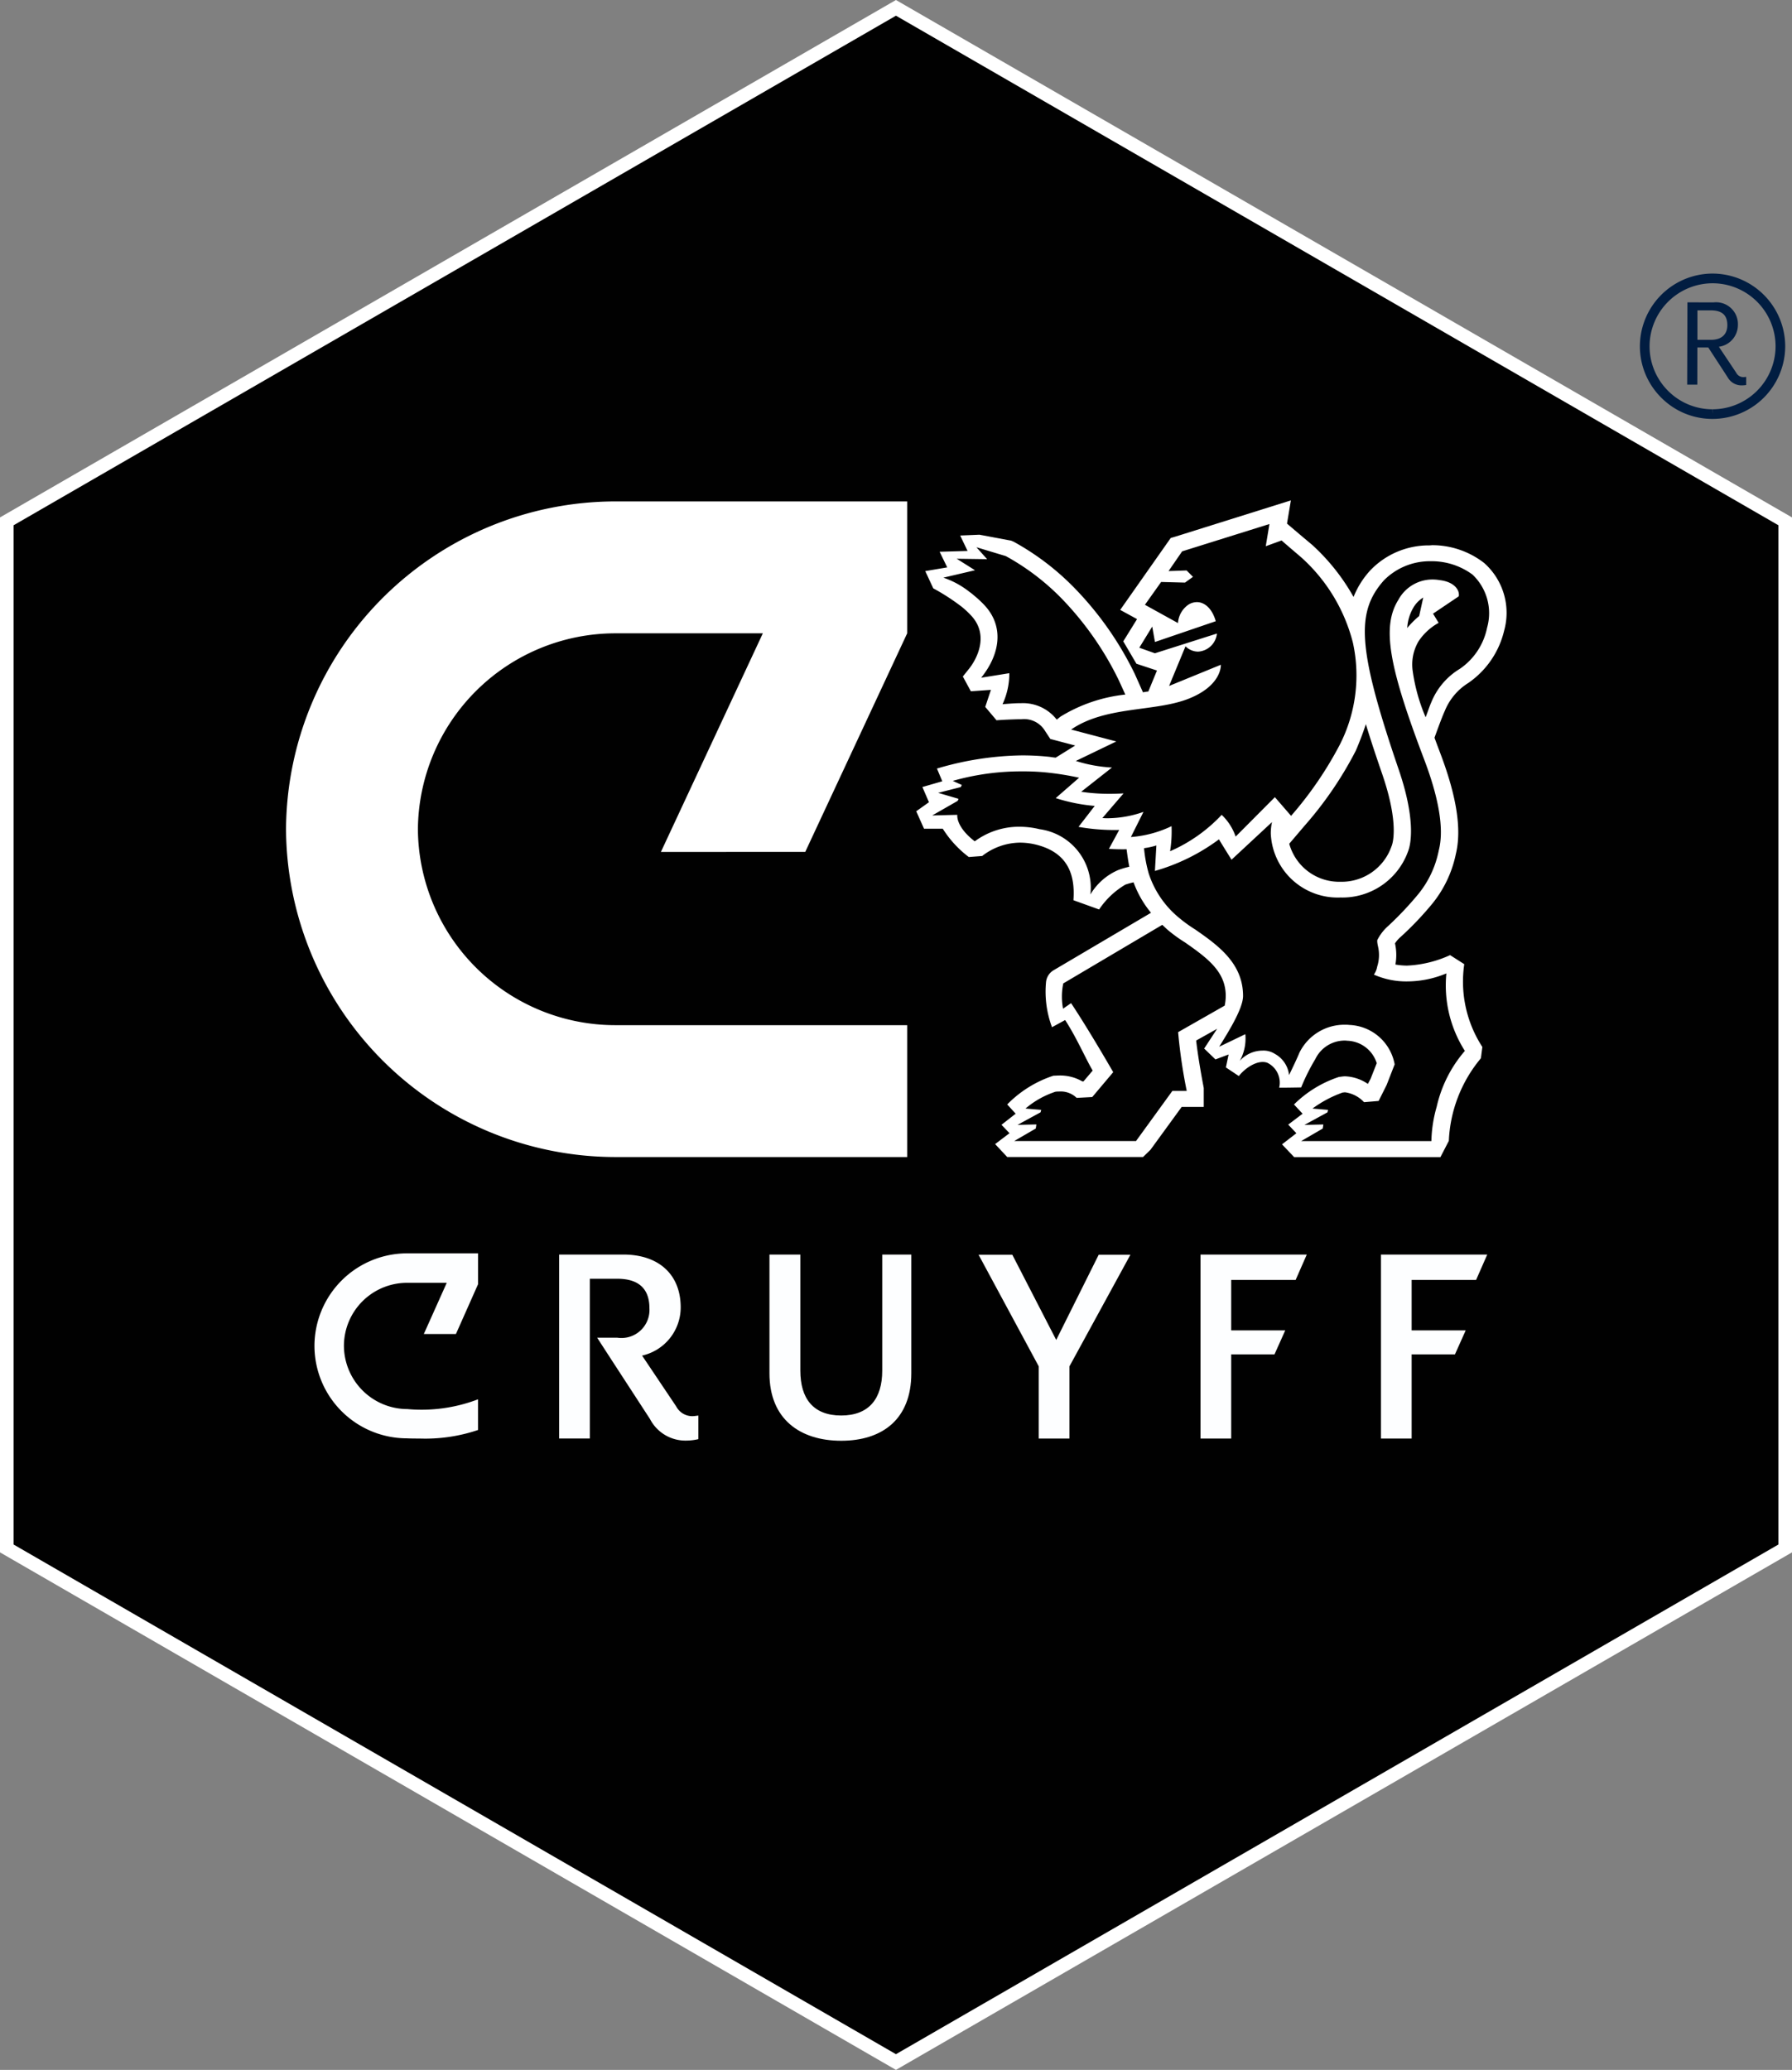
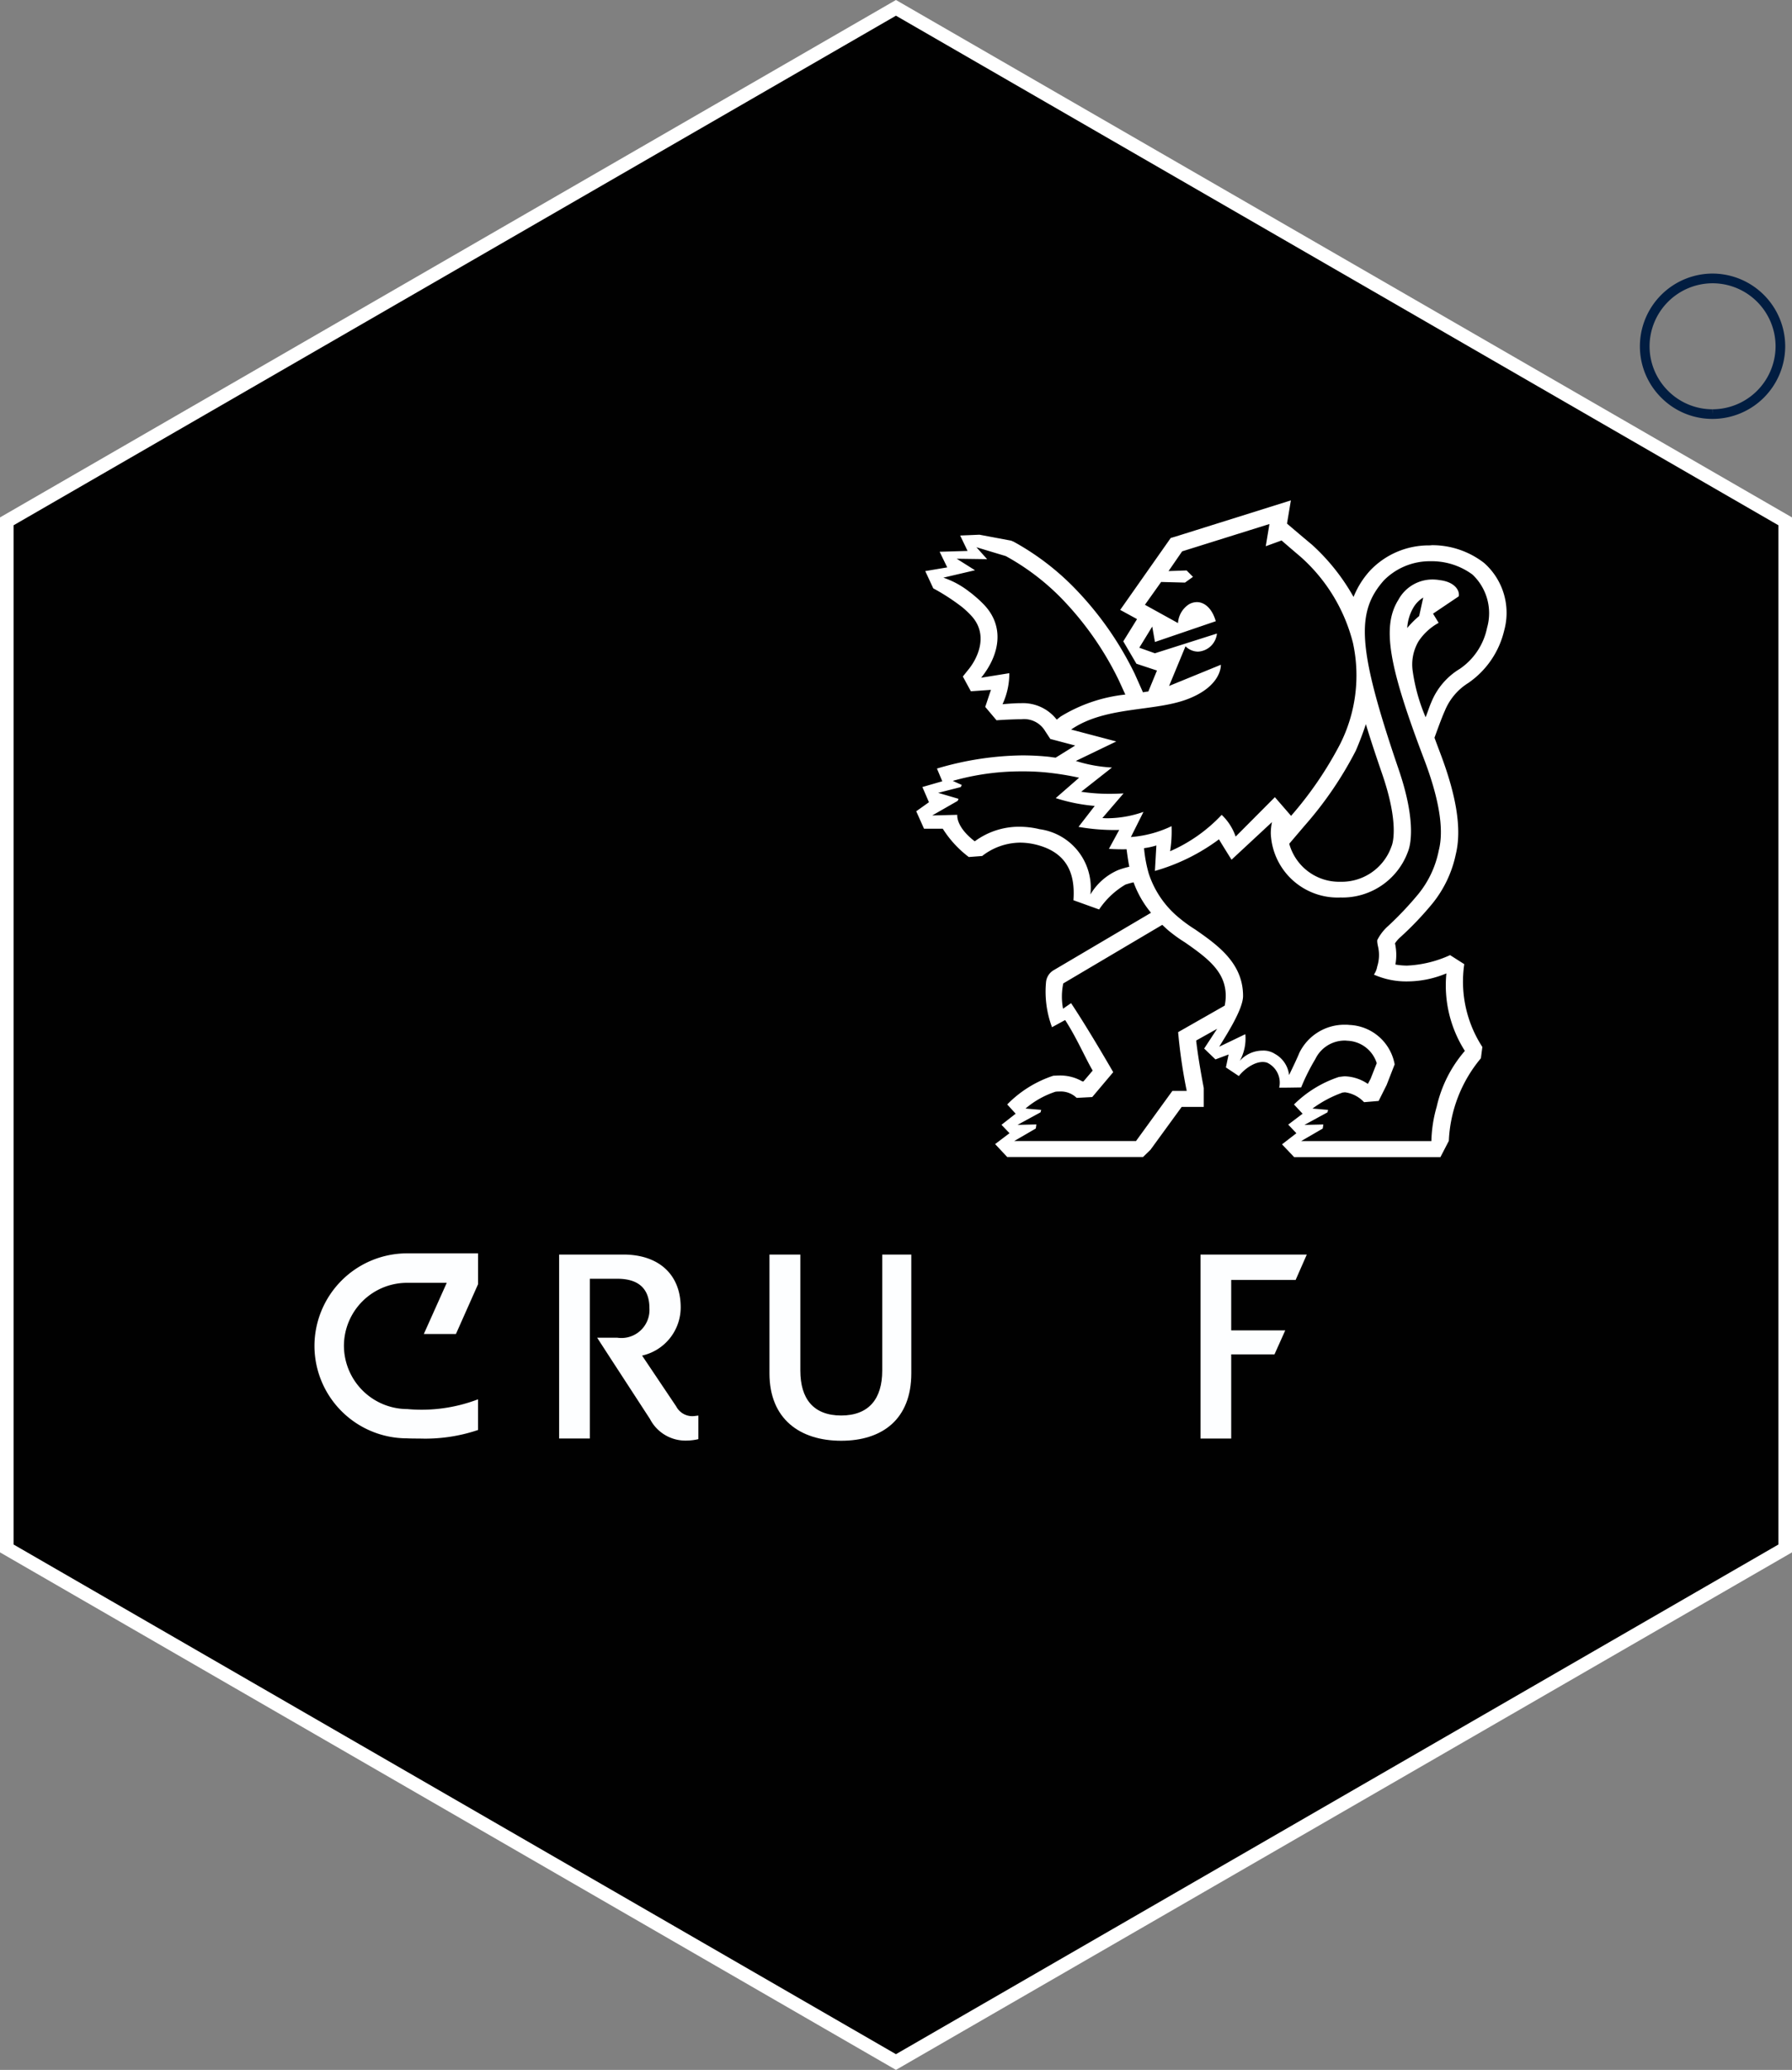
<svg xmlns="http://www.w3.org/2000/svg" width="131.839" height="152.24">
  <rect width="100%" height="100%" fill="#808080" stroke="none" />
  <g data-name="Grupo 101">
    <g data-name="Grupo 25">
      <path fill="#011d41" d="M125.994 30.811h-.017a5.3 5.3 0 0 1-3.773-1.579 5.317 5.317 0 0 1-1.555-3.778 5.356 5.356 0 0 1 5.345-5.333 5.358 5.358 0 0 1 5.345 5.364 5.353 5.353 0 0 1-5.345 5.326m.015-9.976a4.645 4.645 0 0 0-4.649 4.619 4.626 4.626 0 0 0 1.348 3.279 4.612 4.612 0 0 0 3.269 1.37l.017.351v-.351a4.647 4.647 0 0 0 4.636-4.619 4.639 4.639 0 0 0-4.621-4.649" data-name="Trazado 25" />
    </g>
    <g data-name="Grupo 26">
-       <path fill="#011d41" d="m127.1 27.741-1.422-2.185h-.8l-.005 2.734h-.746l.018-6.053 1.922.004a1.608 1.608 0 0 1 1.792 1.684 1.615 1.615 0 0 1-1.4 1.579l1.276 1.911a.581.581 0 0 0 .521.321 1.794 1.794 0 0 0 .213-.018v.6a2.288 2.288 0 0 1-.322.027 1.168 1.168 0 0 1-1.047-.604m-2.218-2.748h1c.8 0 1.2-.424 1.2-1.075 0-.727-.376-1.087-1.2-1.09h-1Z" data-name="Trazado 26" />
-     </g>
+       </g>
    <g data-name="Grupo 28">
      <path fill="#010101" stroke="#fff" d="M.5 38.345v75.542l65.416 37.775 65.423-37.775V38.345L65.916.577Z" data-name="Trazado 28" />
    </g>
    <g data-name="Grupo 29">
      <path fill="#fdfeff" d="M51.379 104.111v1.737a3.938 3.938 0 0 1-.822.105 2.936 2.936 0 0 1-2.737-1.585l-2.841-4.366-1.046-1.615h1.48a2.063 2.063 0 0 0 2.366-2.168c0-1.405-.763-2.167-2.363-2.167h-2.022v11.751h-2.257V92.272h4.726c2.586 0 4.216 1.451 4.216 3.887a3.634 3.634 0 0 1-2.84 3.544l2.51 3.739a1.342 1.342 0 0 0 1.181.717c.15 0 .3-.03.449-.045" data-name="Trazado 29" />
    </g>
    <g data-name="Grupo 30">
      <path fill="#fdfeff" d="M67.046 92.272v8.732c0 3.394-2.152 4.963-5.158 4.963s-5.278-1.569-5.278-4.963v-8.732h2.272v8.537c0 2.064.956 3.3 3.005 3.3s3.02-1.24 3.02-3.3v-8.537Z" data-name="Trazado 30" />
    </g>
    <g data-name="Grupo 32">
-       <path fill="#fdfeff" d="m83.164 92.288-4.485 8.209v5.308h-2.257v-5.308l-4.426-8.209h2.482l3.229 6.265 3.124-6.265Z" data-name="Trazado 32" />
-     </g>
+       </g>
    <g data-name="Grupo 33">
-       <path fill="#fdfeff" d="M103.856 94.141v3.708h3.977l-.791 1.765h-3.186v6.19h-2.257V92.272h7.819l-.822 1.869Z" data-name="Trazado 33" />
-     </g>
+       </g>
    <g data-name="Grupo 34">
      <path fill="#fdfeff" d="M90.581 94.141v3.708h3.976l-.792 1.765h-3.184v6.19h-2.259V92.272h7.82l-.822 1.869Z" data-name="Trazado 34" />
    </g>
    <g data-name="Grupo 35">
      <path fill="#fdfeff" d="m31.18 98.118 1.688-3.767h-2.915a4.645 4.645 0 0 0-4.65 4.65 4.676 4.676 0 0 0 4.665 4.636 11.629 11.629 0 0 0 5.2-.718v2.257a12.154 12.154 0 0 1-4.305.628c-.3 0-.613 0-.943-.015a6.811 6.811 0 0 1-6.785-6.788 6.821 6.821 0 0 1 6.8-6.818h5.235v2.272l-1.628 3.663Z" data-name="Trazado 35" />
    </g>
    <g data-name="Grupo 36">
      <path fill="#fff" d="M108.014 50.239a6.492 6.492 0 0 0 2.647-3.854 4.893 4.893 0 0 0-1.483-4.987 6.237 6.237 0 0 0-3.779-1.3c-.089 0-.166.015-.242.015a5.945 5.945 0 0 0-4.35 1.844 6.381 6.381 0 0 0-1.225 1.949 15.277 15.277 0 0 0-3.053-3.838c-.907-.756-1.843-1.557-1.843-1.557l.286-1.708-8.432 2.645-.409.121-3.717 5.289 1.164.635.074.045-1.012 1.632.968 1.648 1.511.5-.635 1.542a2.984 2.984 0 0 0-.394.061l-.6-1.345a24.179 24.179 0 0 0-4.329-6.214 19.039 19.039 0 0 0-4.59-3.521l-.181-.076-2.329-.437-1.42.06.544 1.134-2.056.06.56 1.149-1.617.273.59 1.269a15.524 15.524 0 0 1 1.858 1.179c.077.061.167.121.243.182a6.854 6.854 0 0 1 .68.635c1.389 1.481.377 3.279-.182 3.959l-.424.529.59 1.087 1.481-.105c-.045.105-.378 1.134-.423 1.254l.83.983a32.3 32.3 0 0 1 1.663-.076h.166a1.8 1.8 0 0 1 1.752.877l.378.574 1.828.483-1.434.891c-.2-.015-.409-.06-.62-.076-.606-.06-1.24-.09-1.859-.09a22.838 22.838 0 0 0-6.257.968l.393.936-1.464.422.483 1.118-.936.665.574 1.284h1.379a7.834 7.834 0 0 0 1.915 2.082l.983-.076a4.6 4.6 0 0 1 2.781-.982 4.948 4.948 0 0 1 1.133.135c2.464.59 2.931 2.312 2.8 4.1l1.889.68a6 6 0 0 1 1.936-1.829 5.522 5.522 0 0 1 .6-.166 7.528 7.528 0 0 0 1.283 2.238l-7.148 4.216a1.145 1.145 0 0 0-.575.876 7.47 7.47 0 0 0 .439 3.325l.967-.528c.877 1.36 1.482 2.795 2.026 3.717l-.68.8h-.076a3.259 3.259 0 0 0-1.693-.438c-.151 0-.286.015-.439.015a8.431 8.431 0 0 0-3.4 2.115l.621.68-1.043.817.59.618-1.058.8.891.952h9.989l.546-.529 2.3-3.158h1.623v-1.39c0-.016-.377-1.9-.559-3.491l1.542-.862-.952 1.451.83.8.968-.363-.2.952.952.635c.468-.6 1.39-1.223 2.086-.982a1.625 1.625 0 0 1 .883 1.832c0 .015 1.617-.015 1.617-.015a14.922 14.922 0 0 1 1.042-2.085 2.4 2.4 0 0 1 2.206-1.36c.062 0 .121.014.182.014a2.352 2.352 0 0 1 2.13 1.649l-.452 1.148-.2.377a3.178 3.178 0 0 0-1.675-.559c-.15 0-.3.031-.454.046a8.447 8.447 0 0 0-3.307 2.025l.633.68-1.057.8.6.635-1.058.817.892.937h10.764l.618-1.193a10.141 10.141 0 0 1 2.359-6.076l.107-.83a8.82 8.82 0 0 1-1.331-6.09l-1.043-.665a8.5 8.5 0 0 1-3.173.771 5.283 5.283 0 0 1-.85-.078 3.907 3.907 0 0 0-.03-1.557 2.173 2.173 0 0 1 .409-.468 23.513 23.513 0 0 0 2.345-2.463 8.528 8.528 0 0 0 1.723-3.642c.439-1.813.061-4.231-1.148-7.42-.257-.68-.424-1.133-.424-1.133.076-.2.5-1.405.756-1.965a4.342 4.342 0 0 1 1.722-2.055m-30.269 2.689a3.145 3.145 0 0 0-2.646-1.208h-.12c-.424 0-1.223.076-1.223.076a5.369 5.369 0 0 0 .5-2.283l-2.07.333c1.376-1.708 1.723-3.762.227-5.35a8.222 8.222 0 0 0-.786-.725 2.921 2.921 0 0 0-.287-.227 6.45 6.45 0 0 0-1.935-1.058l2.327-.544-1.345-.846 2.236.031-.786-.877 2.161.651a17.442 17.442 0 0 1 4.245 3.263 23.148 23.148 0 0 1 4.065 5.863l.484 1.058a11.43 11.43 0 0 0-4.76 1.616Zm4.563 11.047a4.389 4.389 0 0 0-2.085 1.813 4.355 4.355 0 0 0-3.733-4.8 6.43 6.43 0 0 0-1.451-.181 5.478 5.478 0 0 0-3.325 1.072c-1.42-1.087-1.285-1.949-1.285-1.949l-1.844.046 1.875-1.073.06-.15-1.5-.44 1.663-.423.078-.156-.665-.3a18.357 18.357 0 0 1 5.095-.7 16.873 16.873 0 0 1 1.721.074 21.028 21.028 0 0 1 2.479.393l-1.721 1.5a12.835 12.835 0 0 0 2.87.574l-1.193 1.541a15.125 15.125 0 0 0 2.993.227l-.756 1.39s.574.046 1.3.03c.06.455.12.892.2 1.286a6.092 6.092 0 0 0-.771.226m.892-2.418.921-1.843a8.105 8.105 0 0 1-2.614.468 3.886 3.886 0 0 1-.408-.016l1.557-1.812a18.97 18.97 0 0 1-.907.031 14.082 14.082 0 0 1-2.211-.151l2.266-1.783a10.543 10.543 0 0 1-2.658-.483l2.976-1.434-3.324-.876c2.553-1.754 6.164-1.285 8.643-2.267s2.373-2.498 2.373-2.498l-3.808 1.558 1.208-2.917a1.321 1.321 0 0 0 .923.393 1.481 1.481 0 0 0 1.389-1.33l-4.564 1.451-1.148-.409.952-1.555.2 1.133 4.474-1.527c-.271-.952-.832-1.405-1.389-1.405a1.2 1.2 0 0 0-.59.166 1.777 1.777 0 0 0-.8 1.376l-2.433-1.345 1.193-1.678 1.754.046.589-.423-.468-.47-1.33.046 1-1.451 6.423-2.01-.271 1.633 1.163-.424s.483.424 1.39 1.193a12.588 12.588 0 0 1 3.86 6.333 11.214 11.214 0 0 1-.968 7.5 27 27 0 0 1-3.582 5.229l-1.192-1.374-2.887 2.9a3.95 3.95 0 0 0-1.027-1.6 11.512 11.512 0 0 1-3.795 2.676 9.28 9.28 0 0 0 .107-1.844 8.367 8.367 0 0 1-2.992.8m17.288-8.3c.333 1.1.741 2.327 1.209 3.687 1.254 3.658.756 5.123.68 5.289a3.884 3.884 0 0 1-3.764 2.614 3.81 3.81 0 0 1-3.762-2.797l1.119-1.315a27.061 27.061 0 0 0 3.778-5.531 23.6 23.6 0 0 0 .74-1.949M86.676 75.914a38.383 38.383 0 0 0 .633 4.323h-1.057l-2.674 3.686h-8.961l1.586-.921.045-.3-1.387.032 1.693-.923.046-.181-1.153-.096a6.544 6.544 0 0 1 2.207-1.239 1.943 1.943 0 0 1 .286-.015 1.675 1.675 0 0 1 1.269.468l1.149-.061 1.542-1.829s-1.752-3.051-3.1-5.077l-.591.409a4.737 4.737 0 0 1 .016-1.859l7.283-4.308c.136.121.258.242.394.363a10.8 10.8 0 0 0 1.269.922c1.767 1.224 3.008 2.206 3.008 3.945a3.661 3.661 0 0 1-.077.71Zm17.685-28.743a4.173 4.173 0 0 1 1.481-1.36l-.412-.677 1.889-1.272c.092-.409-.271-1.058-1.39-1.193a3.194 3.194 0 0 0-.529-.047 2.845 2.845 0 0 0-2.523 1.5c-1.24 1.977-.681 4.938 1.873 11.663 1.555 4.065 1.315 5.924 1.1 6.77a7.3 7.3 0 0 1-1.5 3.2 24.663 24.663 0 0 1-2.199 2.331 3.474 3.474 0 0 0-.8 1.012s-.076.031.031.514a2.776 2.776 0 0 1-.061 1.481 1.461 1.461 0 0 1-.242.59 5.858 5.858 0 0 0 2.433.5 7.51 7.51 0 0 0 2.9-.59 8.963 8.963 0 0 0 1.36 5.7 9.422 9.422 0 0 0-2.07 4.095 9.818 9.818 0 0 0-.393 2.538h-9.581l1.586-.921.046-.3-1.39.031 1.693-.923.046-.181-1.148-.098a8.557 8.557 0 0 1 2.221-1.179c.046 0 .121-.015.181-.015a2.344 2.344 0 0 1 1.392.725l1.072-.09.59-1.179.589-1.512a3.53 3.53 0 0 0-3.339-2.9 1.883 1.883 0 0 0-.289-.015 3.69 3.69 0 0 0-3.385 2.07s-.151.393-.755 1.632a2.03 2.03 0 0 0-1.042-1.557 1.552 1.552 0 0 0-.923-.242 2.248 2.248 0 0 0-1.662.756 3.379 3.379 0 0 0 .408-1.964l-1.92.922c.484-.8 1.754-2.736 1.754-3.733 0-2.4-1.829-3.718-3.537-4.9a10.3 10.3 0 0 1-1.134-.817 7.037 7.037 0 0 1-2.266-3.279 9.926 9.926 0 0 1-.348-1.874 5.277 5.277 0 0 0 .907-.2l-.107 1.874a14.56 14.56 0 0 0 4.715-2.326c0 .03.922 1.5.922 1.5l2.977-2.766a3.918 3.918 0 0 0-.089.846 4.923 4.923 0 0 0 5.122 4.7 5.13 5.13 0 0 0 4.971-3.377c.273-.679.513-2.538-.68-6.029-3.067-8.981-3.145-11.58-1.103-13.907a4.748 4.748 0 0 1 3.417-1.42h.18a5.052 5.052 0 0 1 2.932.982 3.907 3.907 0 0 1 1.073 3.913 4.814 4.814 0 0 1-2.01 3.024 5.1 5.1 0 0 0-2.085 2.437c-.137.3-.273.74-.425 1.118a13.257 13.257 0 0 1-.952-3.4 3.36 3.36 0 0 1 .428-2.181m-.83-.982a3.357 3.357 0 0 1 .452-1.5 2.117 2.117 0 0 1 .726-.74l-.3 1.36a6.789 6.789 0 0 0-.875.877" data-name="Trazado 36" />
    </g>
    <g data-name="Grupo 37">
-       <path fill="#fff" d="m48.623 62.66 7.5-16.079h-10.84a14.538 14.538 0 0 0-14.538 14.417A14.525 14.525 0 0 0 45.283 75.4h21.46v9.7H45.268a24.255 24.255 0 0 1-24.225-24.102 24.257 24.257 0 0 1 24.225-24.119h21.475v9.7l-7.5 16.078Z" data-name="Trazado 37" />
-     </g>
+       </g>
  </g>
</svg>